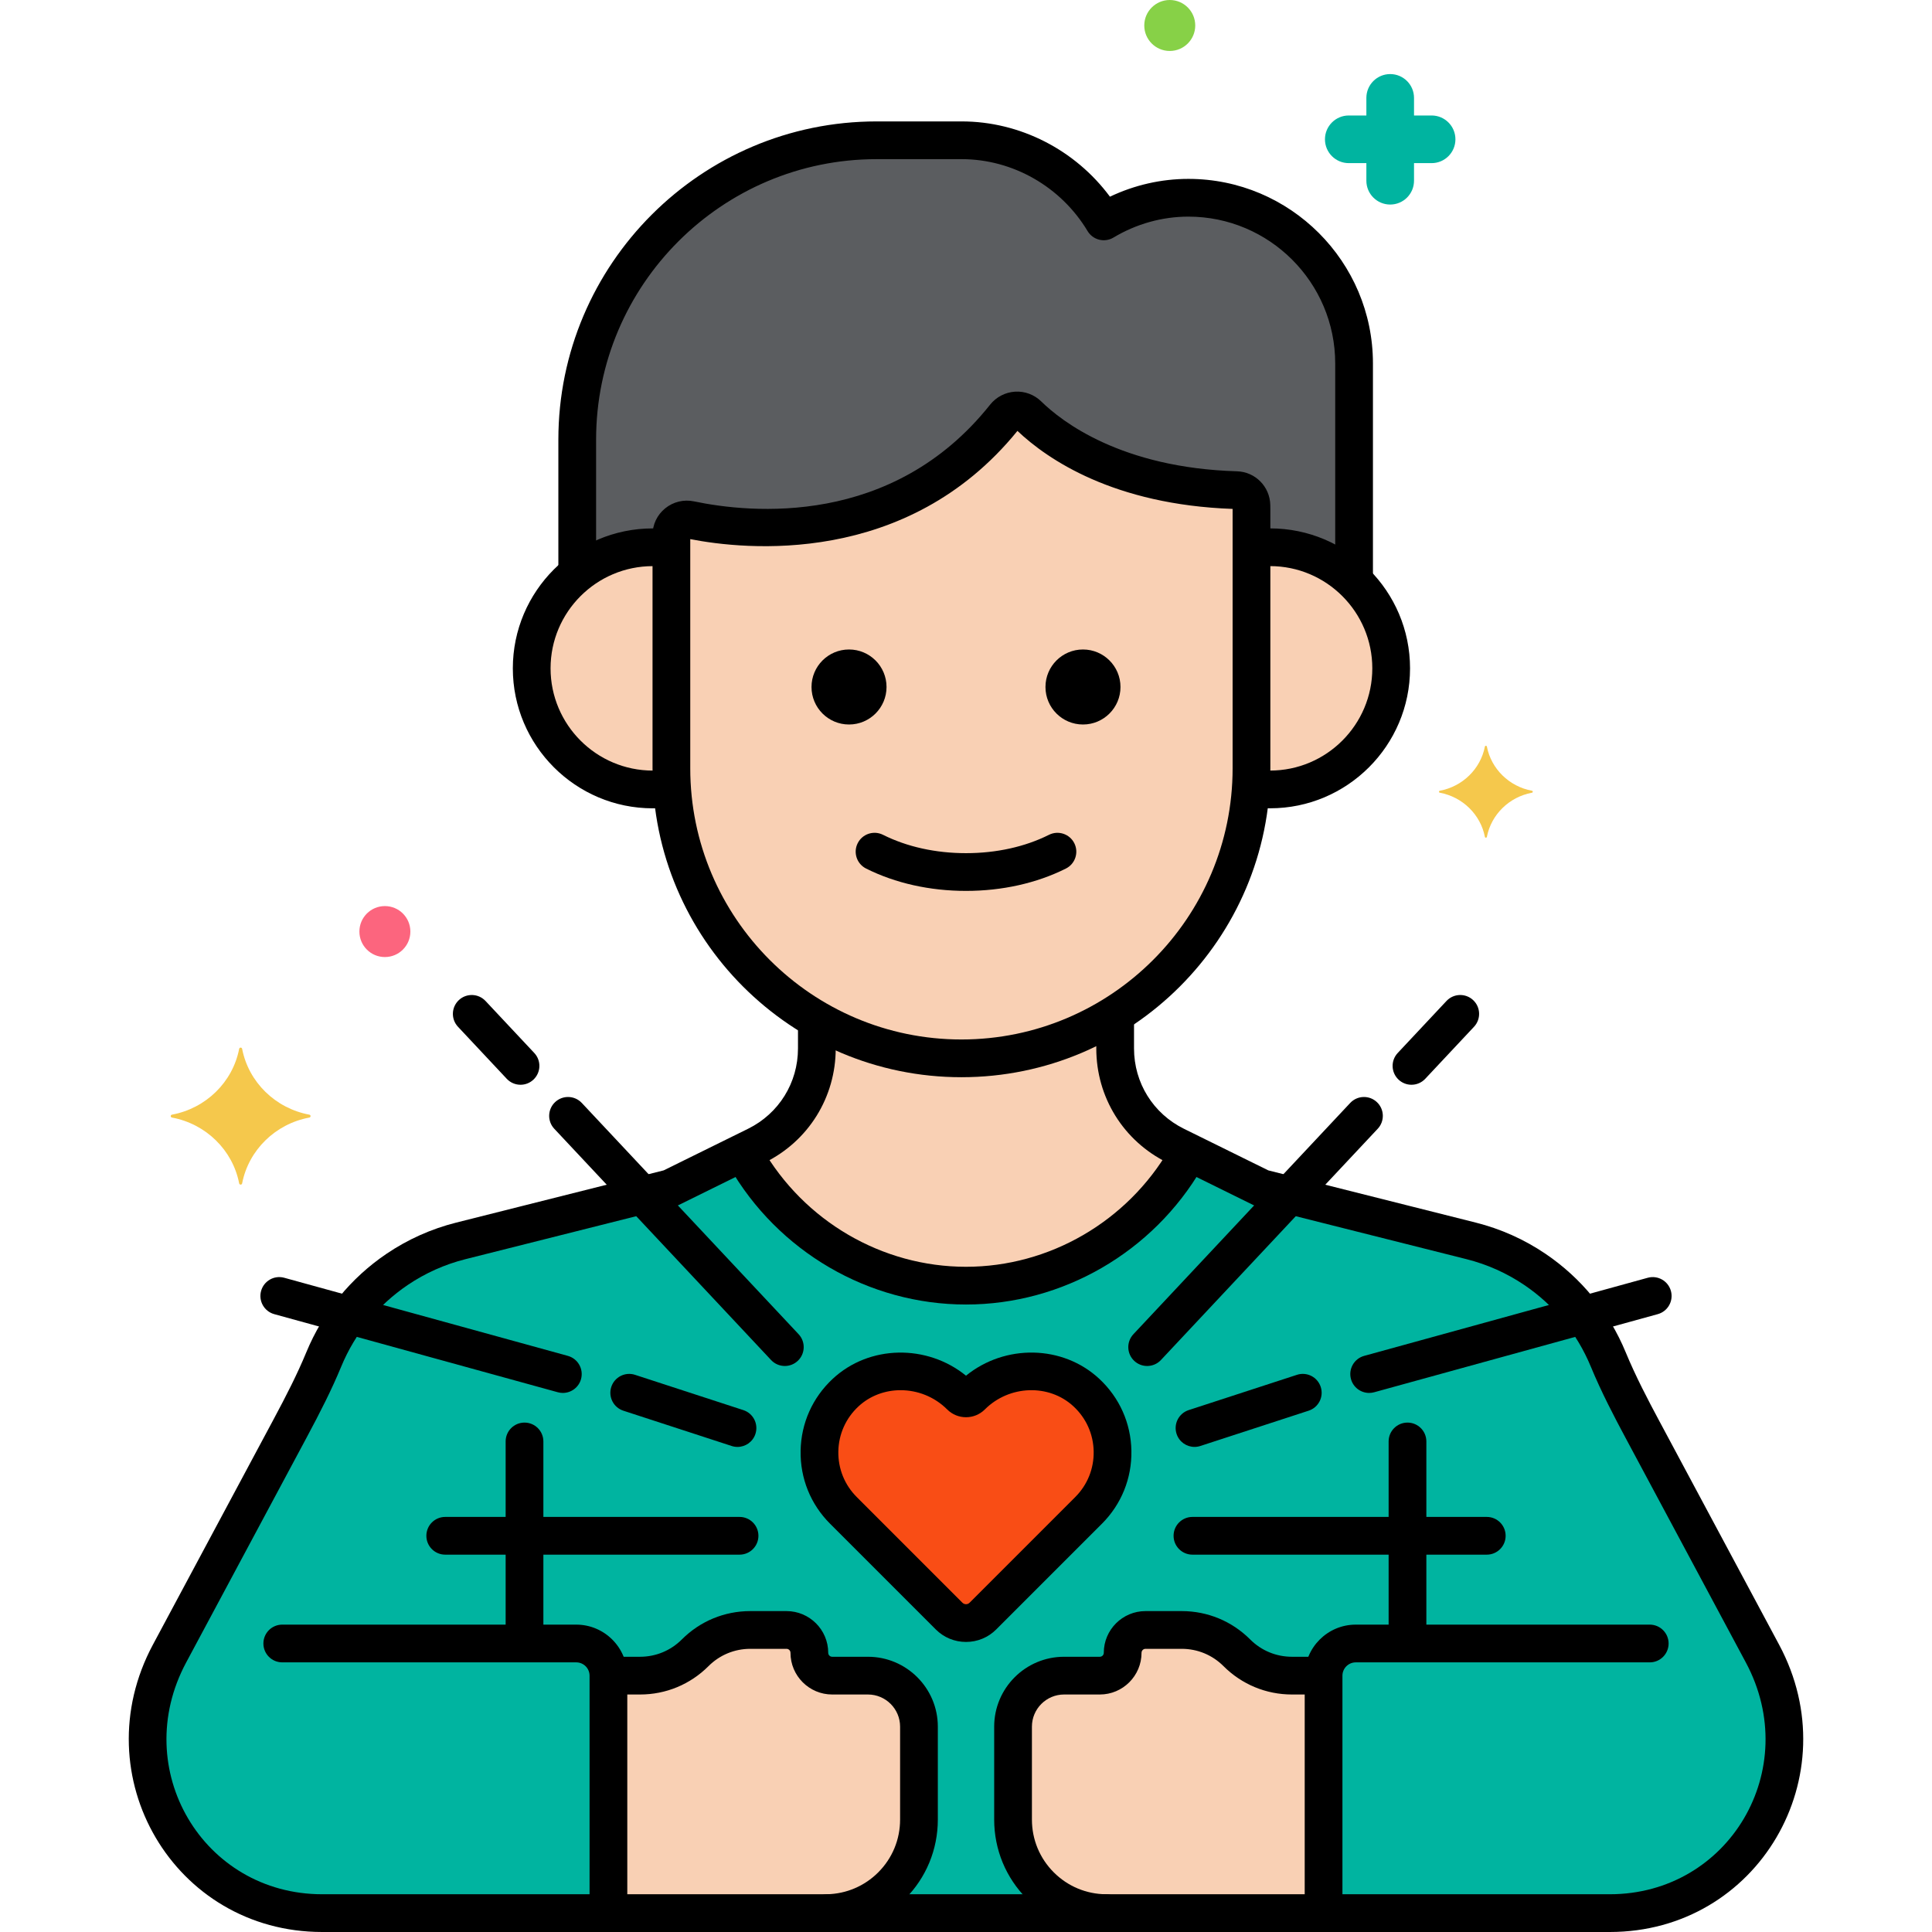
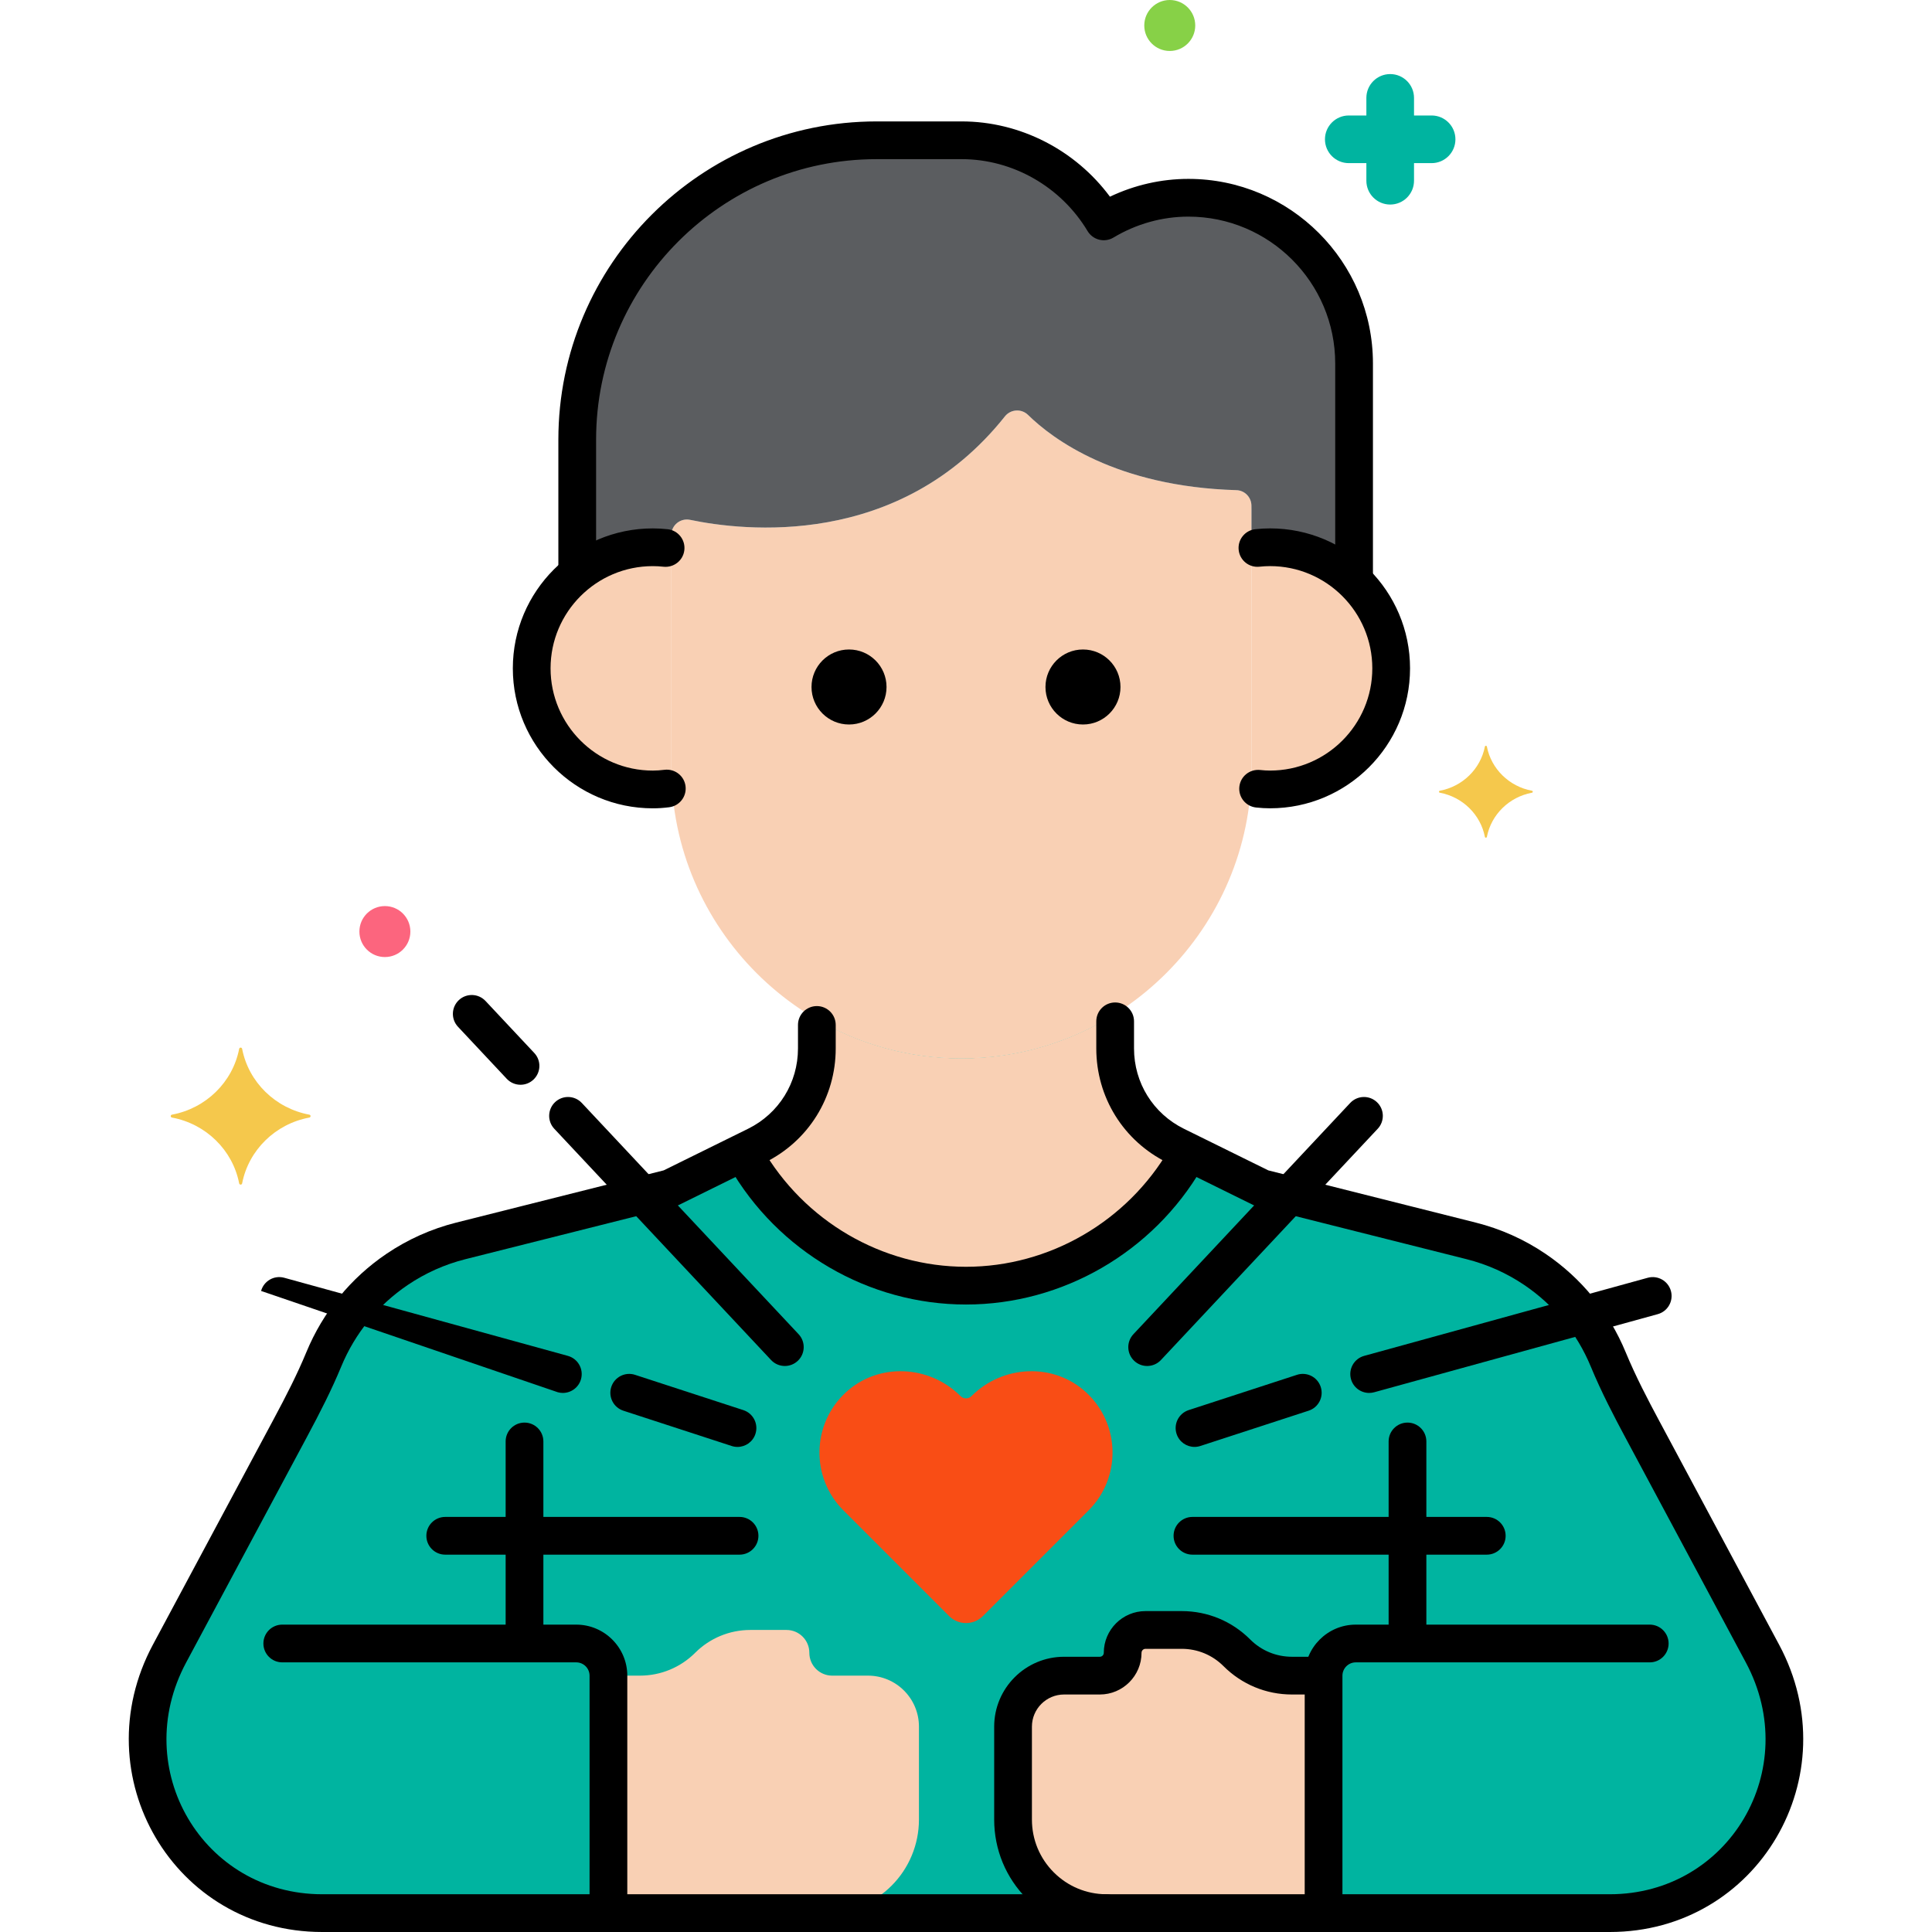
<svg xmlns="http://www.w3.org/2000/svg" width="512" height="512" viewBox="0 0 512 512" fill="none">
  <path d="M467.084 438.244L435.218 378.742C431.976 372.688 428.81 366.58 426.186 360.234C422.2 350.59 415.458 342.288 406.75 336.4C401.606 332.922 395.896 330.368 389.876 328.852L334.382 314.884L311.552 303.628C301.74 298.79 295.526 288.798 295.526 277.858V268.69C283.694 276.14 269.728 280.474 254.79 280.474C240.858 280.474 227.772 276.698 216.472 270.148V277.858C216.472 288.798 210.258 298.79 200.446 303.628L177.616 314.884L122.122 328.852C116.102 330.368 110.39 332.922 105.248 336.4C96.542 342.288 89.8 350.59 85.814 360.232C83.19 366.58 80.024 372.688 76.782 378.742L44.916 438.244C28.246 469.374 49.65 507.002 85.392 507.002H426.608C462.348 507 483.758 469.376 467.084 438.244Z" fill="#00B4A0" />
  <path d="M331.642 133.936C331.598 131.756 329.854 129.96 327.674 129.896C295.742 128.96 278.918 116.304 272.454 109.968C270.69 108.238 267.84 108.42 266.302 110.354C238.228 145.66 196.812 140.678 182.888 137.764C180.358 137.234 177.93 139.142 177.928 141.726V203.608C177.928 245.882 212.516 280.472 254.792 280.472C297.066 280.472 331.656 245.884 331.656 203.608V135.138C331.654 134.738 331.65 134.336 331.642 133.936Z" fill="#F9D0B4" />
  <path d="M314.938 52.406C306.748 52.406 299.09 54.72 292.51 58.666C284.822 45.838 270.82 37.176 254.858 37.176H232.312C188.676 37.176 152.974 72.878 152.974 116.514V152.064C158.464 147.67 165.418 145.028 172.996 145.028C174.676 145.028 176.32 145.17 177.928 145.42V141.726C177.93 139.14 180.358 137.234 182.888 137.764C196.812 140.678 238.228 145.66 266.302 110.356C267.84 108.422 270.688 108.238 272.454 109.97C278.918 116.306 295.744 128.962 327.674 129.898C329.854 129.962 331.598 131.758 331.642 133.938C331.65 134.338 331.654 134.738 331.654 135.14V145.422C333.262 145.172 334.908 145.03 336.586 145.03C345.236 145.03 353.072 148.47 358.844 154.034V96.312C358.844 72.164 339.086 52.406 314.938 52.406Z" fill="#5B5D60" />
  <path d="M336.586 145.028C334.906 145.028 333.262 145.17 331.654 145.42V203.608C331.654 205.342 331.574 207.058 331.46 208.762C333.134 209.032 334.836 209.21 336.586 209.21C354.31 209.21 368.676 194.842 368.676 177.118C368.678 159.396 354.31 145.028 336.586 145.028Z" fill="#F9D0B4" />
  <path d="M177.928 203.608V145.42C176.32 145.17 174.674 145.028 172.996 145.028C155.272 145.028 140.906 159.396 140.906 177.12C140.906 194.844 155.274 209.212 172.996 209.212C174.746 209.212 176.448 209.034 178.122 208.764V208.762C178.006 207.056 177.928 205.342 177.928 203.608Z" fill="#F9D0B4" />
  <path d="M287.916 369.062C279.312 361.05 265.77 361.666 257.456 369.978C256.652 370.782 255.348 370.782 254.544 369.978C246.232 361.666 232.688 361.05 224.084 369.062C215.052 377.474 214.862 391.62 223.516 400.272L251.522 428.276C253.996 430.75 258.008 430.75 260.482 428.276L288.488 400.272C297.138 391.622 296.948 377.474 287.916 369.062Z" fill="#F94D15" />
  <path d="M311.554 303.626C301.742 298.788 295.528 288.796 295.528 277.856V268.688C283.696 276.138 269.73 280.472 254.792 280.472C240.86 280.472 227.774 276.696 216.474 270.146V277.856C216.474 288.796 210.26 298.788 200.448 303.626L196.872 305.39C208.316 326.366 230.546 340.708 256.002 340.708C281.458 340.708 303.688 326.366 315.132 305.39L311.554 303.626Z" fill="#F9D0B4" />
  <path d="M342.386 444.06C336.906 444.06 331.65 441.882 327.776 438.008C323.9 434.132 318.646 431.956 313.166 431.956H303.568C300.226 431.956 297.516 434.664 297.516 438.008C297.516 441.35 294.806 444.06 291.464 444.06H281.984C274.518 444.06 268.466 450.112 268.466 457.578V482.204C268.466 488.78 271.078 495.086 275.728 499.738C280.378 504.388 286.684 507 293.26 507H350.758V444.078C350.758 444.072 350.76 444.066 350.76 444.06H342.386Z" fill="#F9D0B4" />
  <path d="M230.016 444.06H220.536C217.194 444.06 214.484 441.35 214.484 438.008C214.484 434.666 211.774 431.956 208.432 431.956H198.834C193.354 431.956 188.098 434.132 184.224 438.008C180.348 441.882 175.094 444.06 169.614 444.06H161.238C161.238 444.066 161.24 444.072 161.24 444.078V507H218.738C225.314 507 231.62 504.388 236.27 499.738C240.92 495.088 243.532 488.78 243.532 482.204V457.578C243.534 450.112 237.482 444.06 230.016 444.06Z" fill="#F9D0B4" />
-   <path d="M336.64 133.838C336.544 128.966 332.67 125.04 327.82 124.898C297.124 123.998 281.322 111.66 275.954 106.398C274.106 104.584 271.574 103.63 268.99 103.796C266.408 103.956 264.002 105.212 262.388 107.244C236.512 139.78 198.884 136 183.912 132.868C181.202 132.3 178.422 132.978 176.276 134.72C174.15 136.444 172.93 138.996 172.928 141.778V203.608C172.928 248.748 209.652 285.472 254.792 285.472C299.932 285.472 336.656 248.748 336.656 203.608V135.138C336.654 134.706 336.65 134.272 336.64 133.838ZM326.654 203.608C326.654 243.234 294.416 275.472 254.79 275.472C215.164 275.472 182.926 243.234 182.926 203.608V142.872C197.162 145.658 240.25 150.368 269.632 114.192C277.614 121.746 295.14 133.734 326.654 134.866V135.138V203.608Z" fill="black" />
  <path d="M314.938 47.406C307.766 47.406 300.662 49.026 294.146 52.124C284.956 39.716 270.3 32.176 254.856 32.176H232.31C185.806 32.176 147.972 70.01 147.972 116.514V151.376C147.972 154.138 150.21 156.376 152.972 156.376C155.734 156.376 157.972 154.138 157.972 151.376V116.516C157.972 75.526 191.32 42.178 232.31 42.178H254.856C268.392 42.178 281.176 49.482 288.22 61.238C288.902 62.376 290.008 63.196 291.294 63.518C292.578 63.838 293.942 63.638 295.08 62.956C301.132 59.326 308 57.408 314.938 57.408C336.39 57.408 353.844 74.862 353.844 96.314V152.586C353.844 155.348 356.082 157.586 358.844 157.586C361.606 157.586 363.844 155.348 363.844 152.586V96.312C363.844 69.344 341.906 47.406 314.938 47.406Z" fill="black" />
  <path d="M336.586 140.028C335.308 140.028 334 140.1 332.694 140.24C329.948 140.536 327.964 143.002 328.262 145.748C328.558 148.494 331.022 150.484 333.77 150.18C334.718 150.078 335.666 150.026 336.586 150.026C351.524 150.026 363.676 162.18 363.676 177.118C363.676 192.056 351.522 204.208 336.586 204.208C335.75 204.208 334.89 204.158 333.958 204.056C331.2 203.766 328.744 205.736 328.442 208.482C328.142 211.228 330.124 213.696 332.868 213.998C334.166 214.14 335.382 214.208 336.586 214.208C357.038 214.208 373.676 197.57 373.676 177.118C373.676 156.666 357.038 140.028 336.586 140.028Z" fill="black" />
  <path d="M181.676 208.346C181.334 205.608 178.852 203.676 176.094 204.004C174.982 204.144 173.968 204.212 172.996 204.212C158.058 204.212 145.906 192.058 145.906 177.122C145.906 162.184 158.06 150.03 172.996 150.03C173.926 150.03 174.884 150.084 175.848 150.19C178.606 150.47 181.062 148.506 181.362 145.764C181.662 143.018 179.68 140.55 176.936 140.25C175.612 140.106 174.286 140.032 172.996 140.032C152.544 140.032 135.906 156.672 135.906 177.124C135.906 197.576 152.544 214.214 172.996 214.214C174.386 214.214 175.806 214.122 177.334 213.93C180.074 213.584 182.018 211.086 181.676 208.346Z" fill="black" />
-   <path d="M291.324 365.404C281.616 356.364 266.316 356.184 256 364.57C245.68 356.188 230.382 356.37 220.676 365.404C215.32 370.394 212.3 377.164 212.17 384.468C212.042 391.774 214.814 398.644 219.982 403.808L247.986 431.812C250.126 433.954 252.974 435.132 256.002 435.132C259.03 435.132 261.878 433.954 264.016 431.812L292.02 403.808C297.186 398.642 299.96 391.772 299.832 384.466C299.702 377.164 296.68 370.392 291.324 365.404ZM284.95 396.738L256.944 424.742C256.62 425.066 256.252 425.132 256 425.132C255.748 425.132 255.38 425.064 255.056 424.742L227.052 396.736C223.822 393.506 222.088 389.212 222.17 384.644C222.252 380.078 224.142 375.844 227.494 372.722C230.59 369.84 234.608 368.414 238.67 368.414C243.122 368.414 247.624 370.128 251.012 373.516C253.762 376.268 258.24 376.268 260.994 373.516C267.472 367.038 278.022 366.682 284.51 372.724C287.862 375.846 289.754 380.08 289.834 384.646C289.914 389.214 288.178 393.508 284.95 396.738Z" fill="black" />
  <path d="M471.492 435.882L439.626 376.38C436.752 371.012 433.462 364.748 430.808 358.322C426.42 347.706 419.07 338.692 409.552 332.256C403.91 328.44 397.702 325.664 391.098 324.002L336.12 310.164L313.766 299.142C305.6 295.116 300.528 286.96 300.528 277.854V270.664C300.528 267.902 298.29 265.664 295.528 265.664C292.766 265.664 290.528 267.902 290.528 270.664V277.854C290.528 290.794 297.738 302.388 309.344 308.11L332.174 319.366C332.49 319.522 332.822 319.644 333.164 319.73L388.658 333.698C394.13 335.076 399.276 337.378 403.952 340.538C411.84 345.872 417.932 353.342 421.568 362.14C424.4 368.99 427.824 375.516 430.814 381.098L462.68 440.6C477.82 468.87 458.194 501.996 426.61 501.996H85.392C53.816 501.996 34.18 468.876 49.322 440.598L81.188 381.098C84.89 374.188 87.88 368.32 90.436 362.138C94.072 353.34 100.162 345.87 108.05 340.536C112.726 337.374 117.872 335.074 123.344 333.696L178.838 319.728C179.18 319.642 179.512 319.52 179.828 319.364L202.658 308.108C214.264 302.386 221.474 290.792 221.474 277.852V271.622C221.474 268.86 219.236 266.622 216.474 266.622C213.712 266.622 211.474 268.86 211.474 271.622V277.852C211.474 286.956 206.402 295.112 198.236 299.14L175.882 310.162L120.904 324C114.3 325.662 108.092 328.44 102.45 332.254C92.932 338.69 85.582 347.702 81.196 358.318C78.8 364.116 75.938 369.73 72.376 376.376L40.51 435.878C21.896 470.638 46.134 512 85.392 512H426.606C465.876 512 490.1 470.63 471.492 435.882Z" fill="black" />
  <path d="M316.748 302.654C314.358 301.266 311.298 302.078 309.914 304.466C298.718 323.738 278.06 335.71 256 335.71C233.78 335.71 213.048 323.608 201.892 304.128C200.518 301.73 197.464 300.898 195.068 302.274C192.672 303.646 191.842 306.7 193.214 309.098C206.146 331.682 230.204 345.71 256 345.71C281.61 345.71 305.58 331.832 318.56 309.49C319.948 307.1 319.136 304.04 316.748 302.654Z" fill="black" />
  <path d="M437.198 430.542H359.294C351.832 430.542 345.76 436.614 345.76 444.076V505C345.76 507.762 347.998 510 350.76 510C353.522 510 355.76 507.762 355.76 505V444.078C355.76 442.128 357.344 440.544 359.294 440.544H437.198C439.96 440.544 442.198 438.306 442.198 435.544C442.198 432.782 439.96 430.542 437.198 430.542Z" fill="black" />
  <path d="M350.042 439.06H342.386C338.204 439.06 334.27 437.432 331.312 434.474C326.466 429.626 320.02 426.956 313.164 426.956H303.568C297.474 426.956 292.516 431.914 292.516 438.008C292.516 438.588 292.044 439.06 291.464 439.06H281.986C271.776 439.06 263.468 447.368 263.468 457.578V482.204C263.468 490.162 266.568 497.644 272.196 503.272C277.774 508.85 285.188 511.948 293.076 511.998H293.108C295.854 511.998 298.09 509.78 298.108 507.03C298.126 504.27 295.9 502.016 293.14 501.998C287.9 501.964 282.974 499.906 279.268 496.202C275.53 492.462 273.47 487.492 273.47 482.204V457.578C273.47 452.88 277.292 449.06 281.988 449.06H291.466C297.56 449.06 302.518 444.102 302.518 438.008C302.518 437.428 302.99 436.956 303.57 436.956H313.166C317.35 436.956 321.284 438.584 324.242 441.544C329.09 446.39 335.534 449.06 342.388 449.06H350.044C352.806 449.06 355.044 446.822 355.044 444.06C355.044 441.298 352.804 439.06 350.042 439.06Z" fill="black" />
  <path d="M152.706 430.542H74.802C72.04 430.542 69.802 432.78 69.802 435.542C69.802 438.304 72.04 440.542 74.802 440.542H152.706C154.656 440.542 156.24 442.126 156.24 444.076V505C156.24 507.762 158.478 510 161.24 510C164.002 510 166.24 507.762 166.24 505V444.078C166.24 436.614 160.168 430.542 152.706 430.542Z" fill="black" />
-   <path d="M230.016 439.06H220.538C219.958 439.06 219.486 438.588 219.486 438.008C219.486 431.914 214.528 426.956 208.434 426.956H198.838C191.982 426.956 185.538 429.626 180.692 434.472C177.734 437.43 173.8 439.06 169.616 439.06H162.208C159.446 439.06 157.208 441.298 157.208 444.06C157.208 446.822 159.446 449.06 162.208 449.06H169.616C176.47 449.06 182.914 446.392 187.762 441.544C190.72 438.586 194.652 436.956 198.838 436.956H208.434C209.014 436.956 209.486 437.428 209.486 438.008C209.486 444.102 214.444 449.06 220.538 449.06H230.016C234.714 449.06 238.534 452.882 238.534 457.578V482.204C238.534 487.492 236.474 492.462 232.736 496.202C229.118 499.82 224.31 501.876 219.196 501.994C216.436 502.058 214.25 504.348 214.314 507.11C214.378 509.83 216.604 511.994 219.312 511.994H219.43C227.126 511.816 234.362 508.718 239.806 503.274C245.434 497.648 248.534 490.164 248.534 482.206V457.58C248.534 447.368 240.226 439.06 230.016 439.06Z" fill="black" />
  <path d="M364.884 292.068C362.87 290.178 359.706 290.28 357.816 292.296L300.362 353.582C298.474 355.596 298.574 358.76 300.59 360.65C301.554 361.554 302.784 362.002 304.008 362.002C305.342 362.002 306.672 361.472 307.656 360.422L365.11 299.136C367 297.12 366.898 293.956 364.884 292.068Z" fill="black" />
-   <path d="M390.4 265.04C388.384 263.15 385.222 263.252 383.332 265.268L370.41 279.052C368.522 281.066 368.622 284.23 370.638 286.12C371.602 287.024 372.832 287.472 374.056 287.472C375.39 287.472 376.72 286.942 377.704 285.892L390.626 272.108C392.516 270.092 392.414 266.928 390.4 265.04Z" fill="black" />
  <path d="M350.006 367.548C349.152 364.922 346.328 363.484 343.704 364.342L315.01 373.692C312.384 374.548 310.95 377.37 311.804 379.994C312.492 382.106 314.45 383.446 316.556 383.446C317.07 383.446 317.592 383.366 318.106 383.198L346.8 373.848C349.426 372.996 350.862 370.174 350.006 367.548Z" fill="black" />
  <path d="M442.81 342.116C442.078 339.454 439.322 337.89 436.662 338.624L361.514 359.322C358.852 360.056 357.288 362.808 358.022 365.47C358.632 367.688 360.646 369.142 362.84 369.142C363.28 369.142 363.726 369.084 364.172 368.962L439.32 348.264C441.98 347.532 443.544 344.78 442.81 342.116Z" fill="black" />
  <path d="M394.01 402H316.01C313.248 402 311.01 404.238 311.01 407C311.01 409.762 313.248 412 316.01 412H394.01C396.772 412 399.01 409.762 399.01 407C399.01 404.238 396.772 402 394.01 402Z" fill="black" />
  <path d="M211.638 353.58L154.184 292.294C152.294 290.28 149.132 290.176 147.116 292.066C145.102 293.954 145 297.118 146.888 299.134L204.342 360.42C205.326 361.47 206.656 362 207.99 362C209.216 362 210.444 361.552 211.408 360.648C213.424 358.758 213.526 355.594 211.638 353.58Z" fill="black" />
  <path d="M141.59 279.052L128.668 265.268C126.778 263.254 123.614 263.15 121.6 265.04C119.586 266.928 119.484 270.092 121.372 272.108L134.294 285.892C135.278 286.942 136.608 287.472 137.942 287.472C139.168 287.472 140.396 287.024 141.36 286.12C143.378 284.23 143.48 281.066 141.59 279.052Z" fill="black" />
  <path d="M196.992 373.694L168.298 364.344C165.676 363.488 162.85 364.924 161.996 367.55C161.142 370.176 162.576 372.998 165.202 373.852L193.896 383.202C194.41 383.37 194.932 383.45 195.446 383.45C197.552 383.45 199.512 382.11 200.198 379.998C201.052 377.372 199.618 374.548 196.992 373.694Z" fill="black" />
-   <path d="M150.486 359.322L75.338 338.624C72.676 337.884 69.922 339.454 69.19 342.116C68.456 344.78 70.02 347.532 72.682 348.264L147.83 368.962C148.274 369.086 148.722 369.142 149.162 369.142C151.356 369.142 153.37 367.686 153.98 365.47C154.71 362.808 153.148 360.056 150.486 359.322Z" fill="black" />
+   <path d="M150.486 359.322L75.338 338.624C72.676 337.884 69.922 339.454 69.19 342.116L147.83 368.962C148.274 369.086 148.722 369.142 149.162 369.142C151.356 369.142 153.37 367.686 153.98 365.47C154.71 362.808 153.148 360.056 150.486 359.322Z" fill="black" />
  <path d="M195.99 402H117.99C115.228 402 112.99 404.238 112.99 407C112.99 409.762 115.228 412 117.99 412H195.99C198.752 412 200.99 409.762 200.99 407C200.99 404.238 198.752 402 195.99 402Z" fill="black" />
  <path d="M81.966 295.394C72.97 293.718 65.88 286.774 64.17 277.96C64.084 277.518 63.466 277.518 63.38 277.96C61.67 286.772 54.58 293.718 45.584 295.394C45.132 295.478 45.132 296.084 45.584 296.168C54.58 297.844 61.67 304.788 63.38 313.602C63.466 314.044 64.084 314.044 64.17 313.602C65.88 304.79 72.97 297.844 81.966 296.168C82.418 296.084 82.418 295.478 81.966 295.394Z" fill="#F5C84C" />
  <path d="M405.986 209.556C399.948 208.432 395.188 203.768 394.04 197.854C393.982 197.556 393.568 197.556 393.51 197.854C392.362 203.77 387.602 208.432 381.564 209.556C381.26 209.612 381.26 210.018 381.564 210.076C387.602 211.202 392.362 215.864 393.51 221.78C393.568 222.076 393.982 222.076 394.04 221.78C395.188 215.864 399.948 211.202 405.986 210.076C406.29 210.018 406.29 209.612 405.986 209.556Z" fill="#F5C84C" />
  <path d="M379.388 30.604H374.73V25.944C374.73 22.456 371.904 19.63 368.416 19.63C364.928 19.63 362.102 22.456 362.102 25.944V30.604H357.442C353.954 30.604 351.128 33.43 351.128 36.918C351.128 40.406 353.954 43.232 357.442 43.232H362.102V47.892C362.102 51.38 364.928 54.206 368.416 54.206C371.904 54.206 374.73 51.378 374.73 47.892V43.232H379.388C382.876 43.232 385.702 40.406 385.702 36.918C385.702 33.43 382.876 30.604 379.388 30.604Z" fill="#00B4A0" />
  <path d="M101.998 240.12C98.268 240.12 95.244 243.144 95.244 246.874C95.244 250.604 98.268 253.628 101.998 253.628C105.728 253.628 108.752 250.604 108.752 246.874C108.752 243.144 105.728 240.12 101.998 240.12Z" fill="#FC657E" />
  <path d="M287 172.12C281.51 172.12 277.06 176.57 277.06 182.06C277.06 187.55 281.51 192 287 192C292.49 192 296.94 187.55 296.94 182.06C296.94 176.57 292.49 172.12 287 172.12Z" fill="black" />
  <path d="M225 172.12C219.51 172.12 215.06 176.57 215.06 182.06C215.06 187.55 219.51 192 225 192C230.49 192 234.94 187.55 234.94 182.06C234.94 176.57 230.49 172.12 225 172.12Z" fill="black" />
  <path d="M309.998 13.508C313.728 13.508 316.752 10.484 316.752 6.754C316.752 3.024 313.728 0 309.998 0C306.268 0 303.244 3.024 303.244 6.754C303.244 10.484 306.268 13.508 309.998 13.508Z" fill="#87D147" />
-   <path d="M284.704 223.464C283.466 220.994 280.46 219.998 277.994 221.234C271.644 224.416 264.04 226.098 256 226.098C247.96 226.098 240.356 224.416 234.006 221.234C231.536 219.996 228.534 220.994 227.296 223.464C226.058 225.932 227.056 228.936 229.526 230.174C237.258 234.05 246.412 236.098 256 236.098C265.588 236.098 274.742 234.05 282.474 230.174C284.942 228.936 285.94 225.932 284.704 223.464Z" fill="black" />
  <path d="M139 377C136.238 377 134 379.238 134 382V433.542C134 436.304 136.238 438.542 139 438.542C141.762 438.542 144 436.304 144 433.542V382C144 379.238 141.762 377 139 377Z" fill="black" />
  <path d="M373 377C370.238 377 368 379.238 368 382V433.542C368 436.304 370.238 438.542 373 438.542C375.762 438.542 378 436.304 378 433.542V382C378 379.238 375.762 377 373 377Z" fill="black" />
</svg>